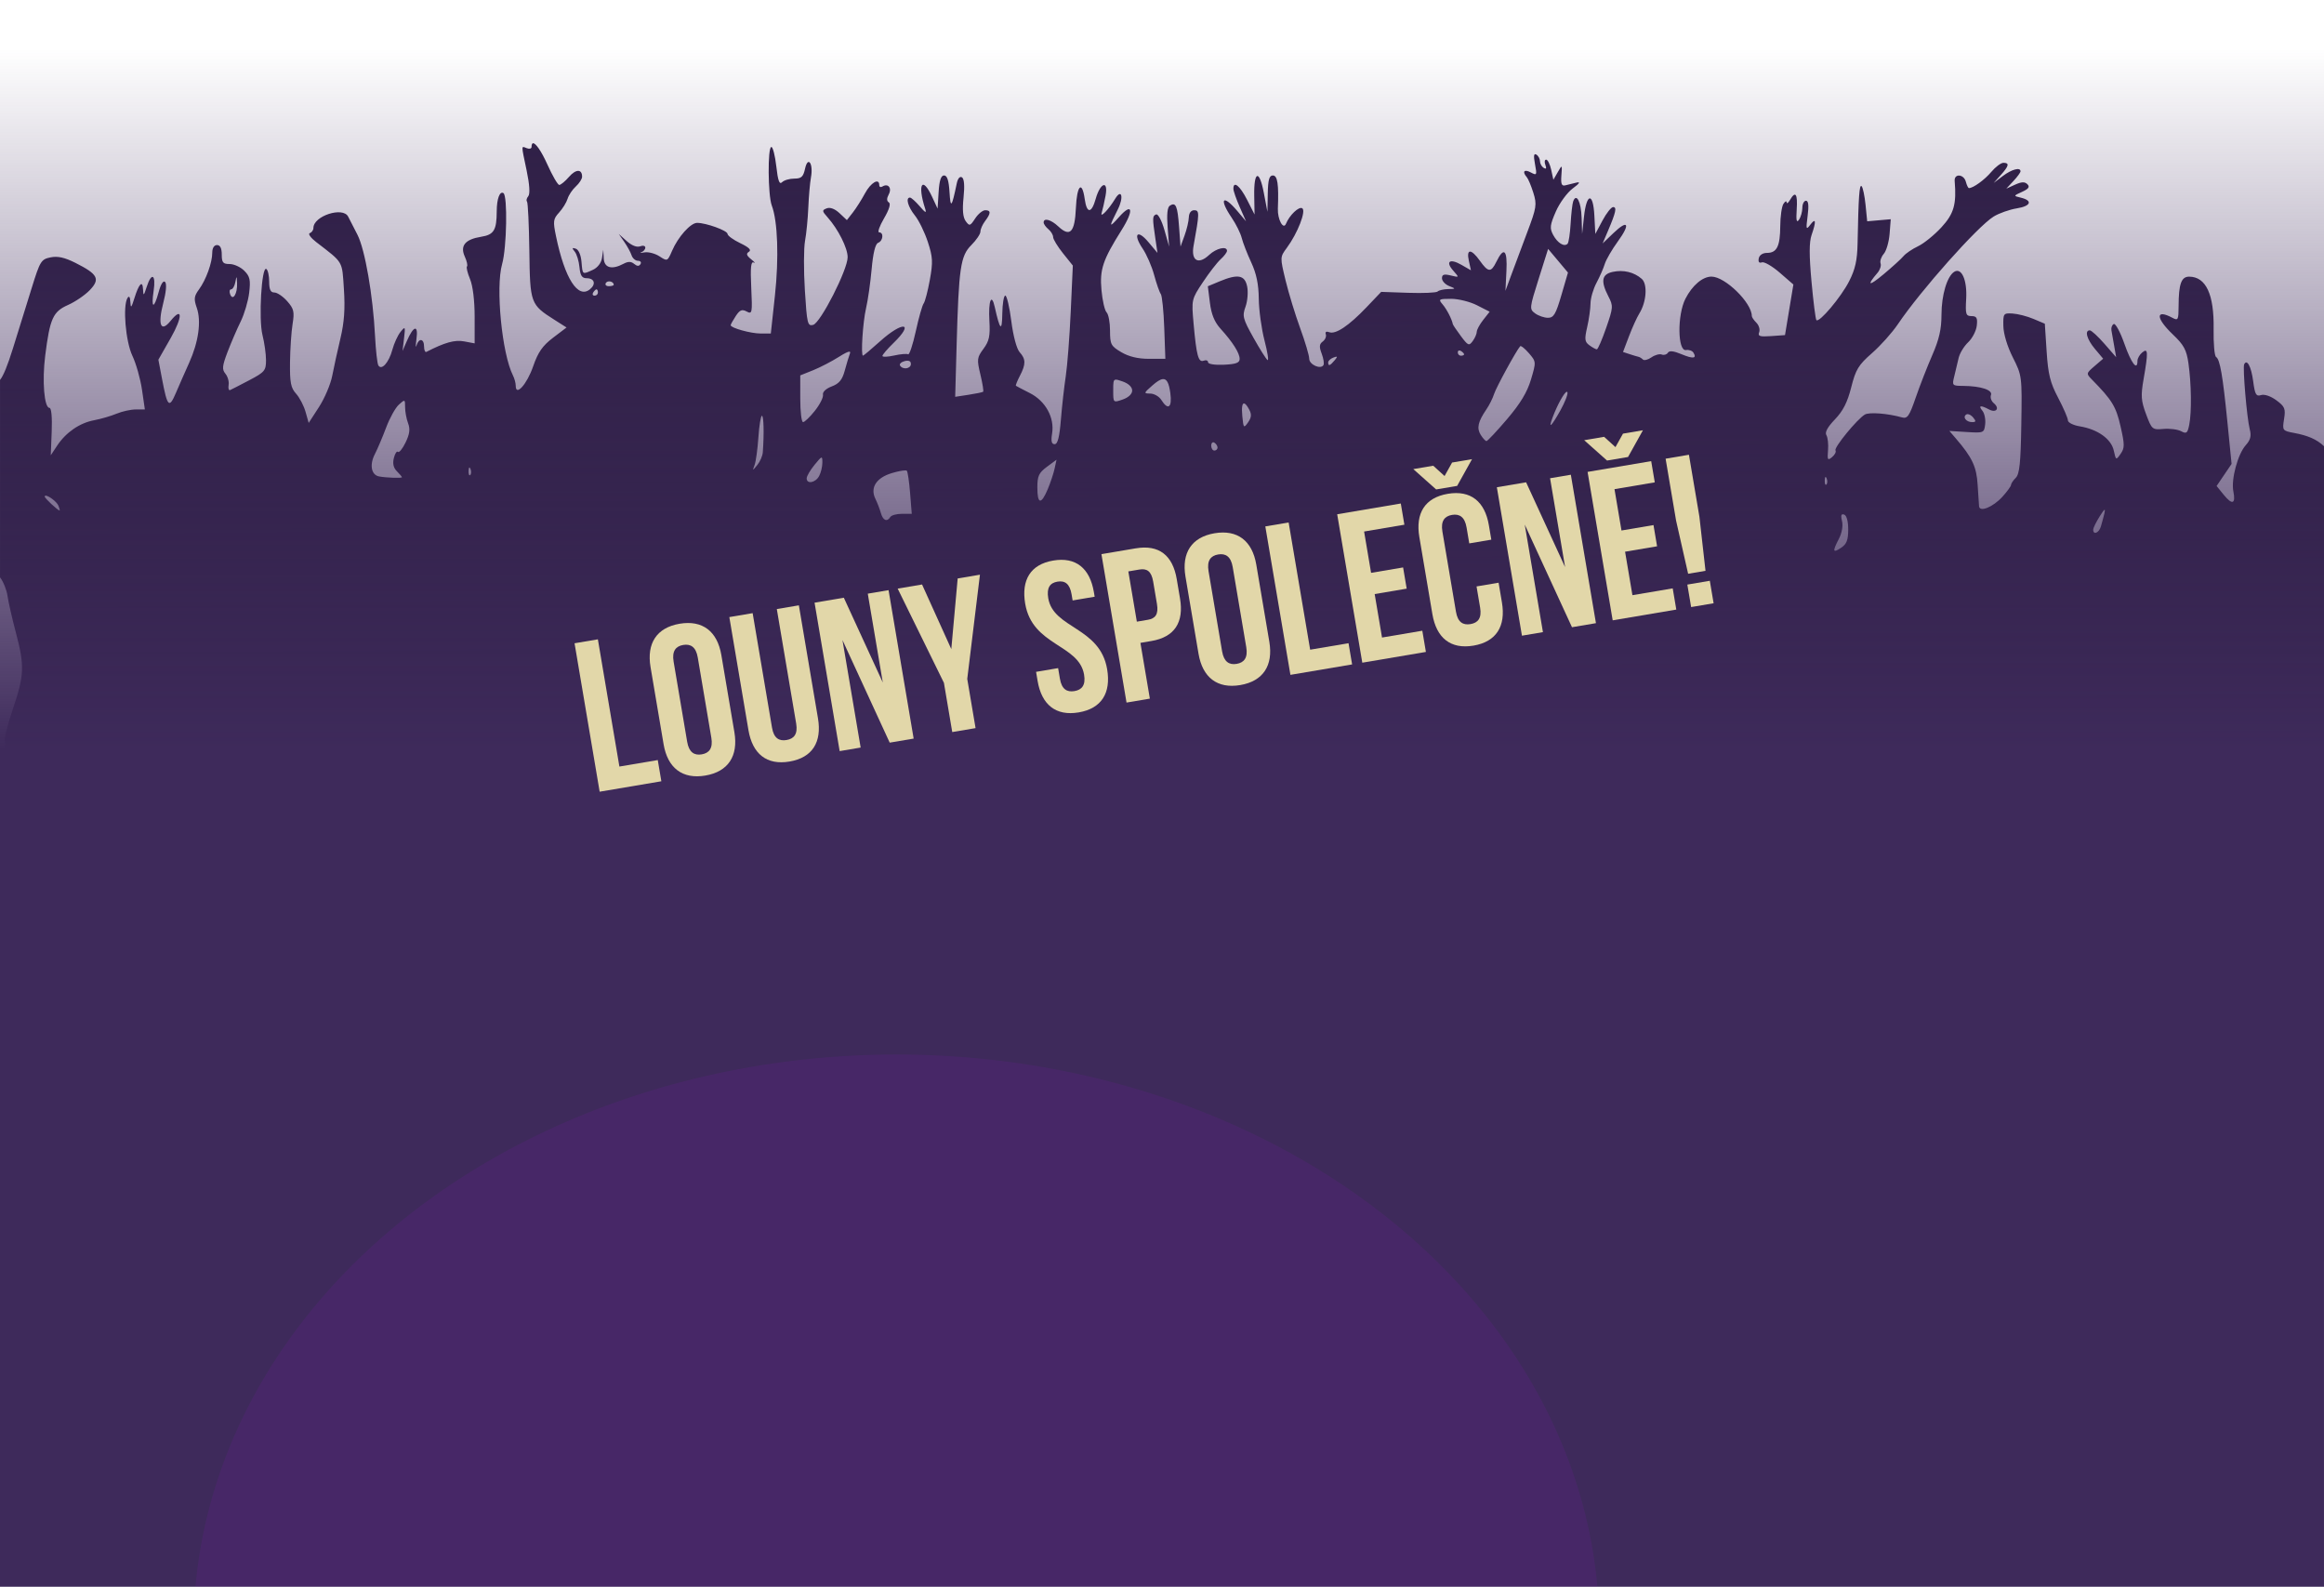
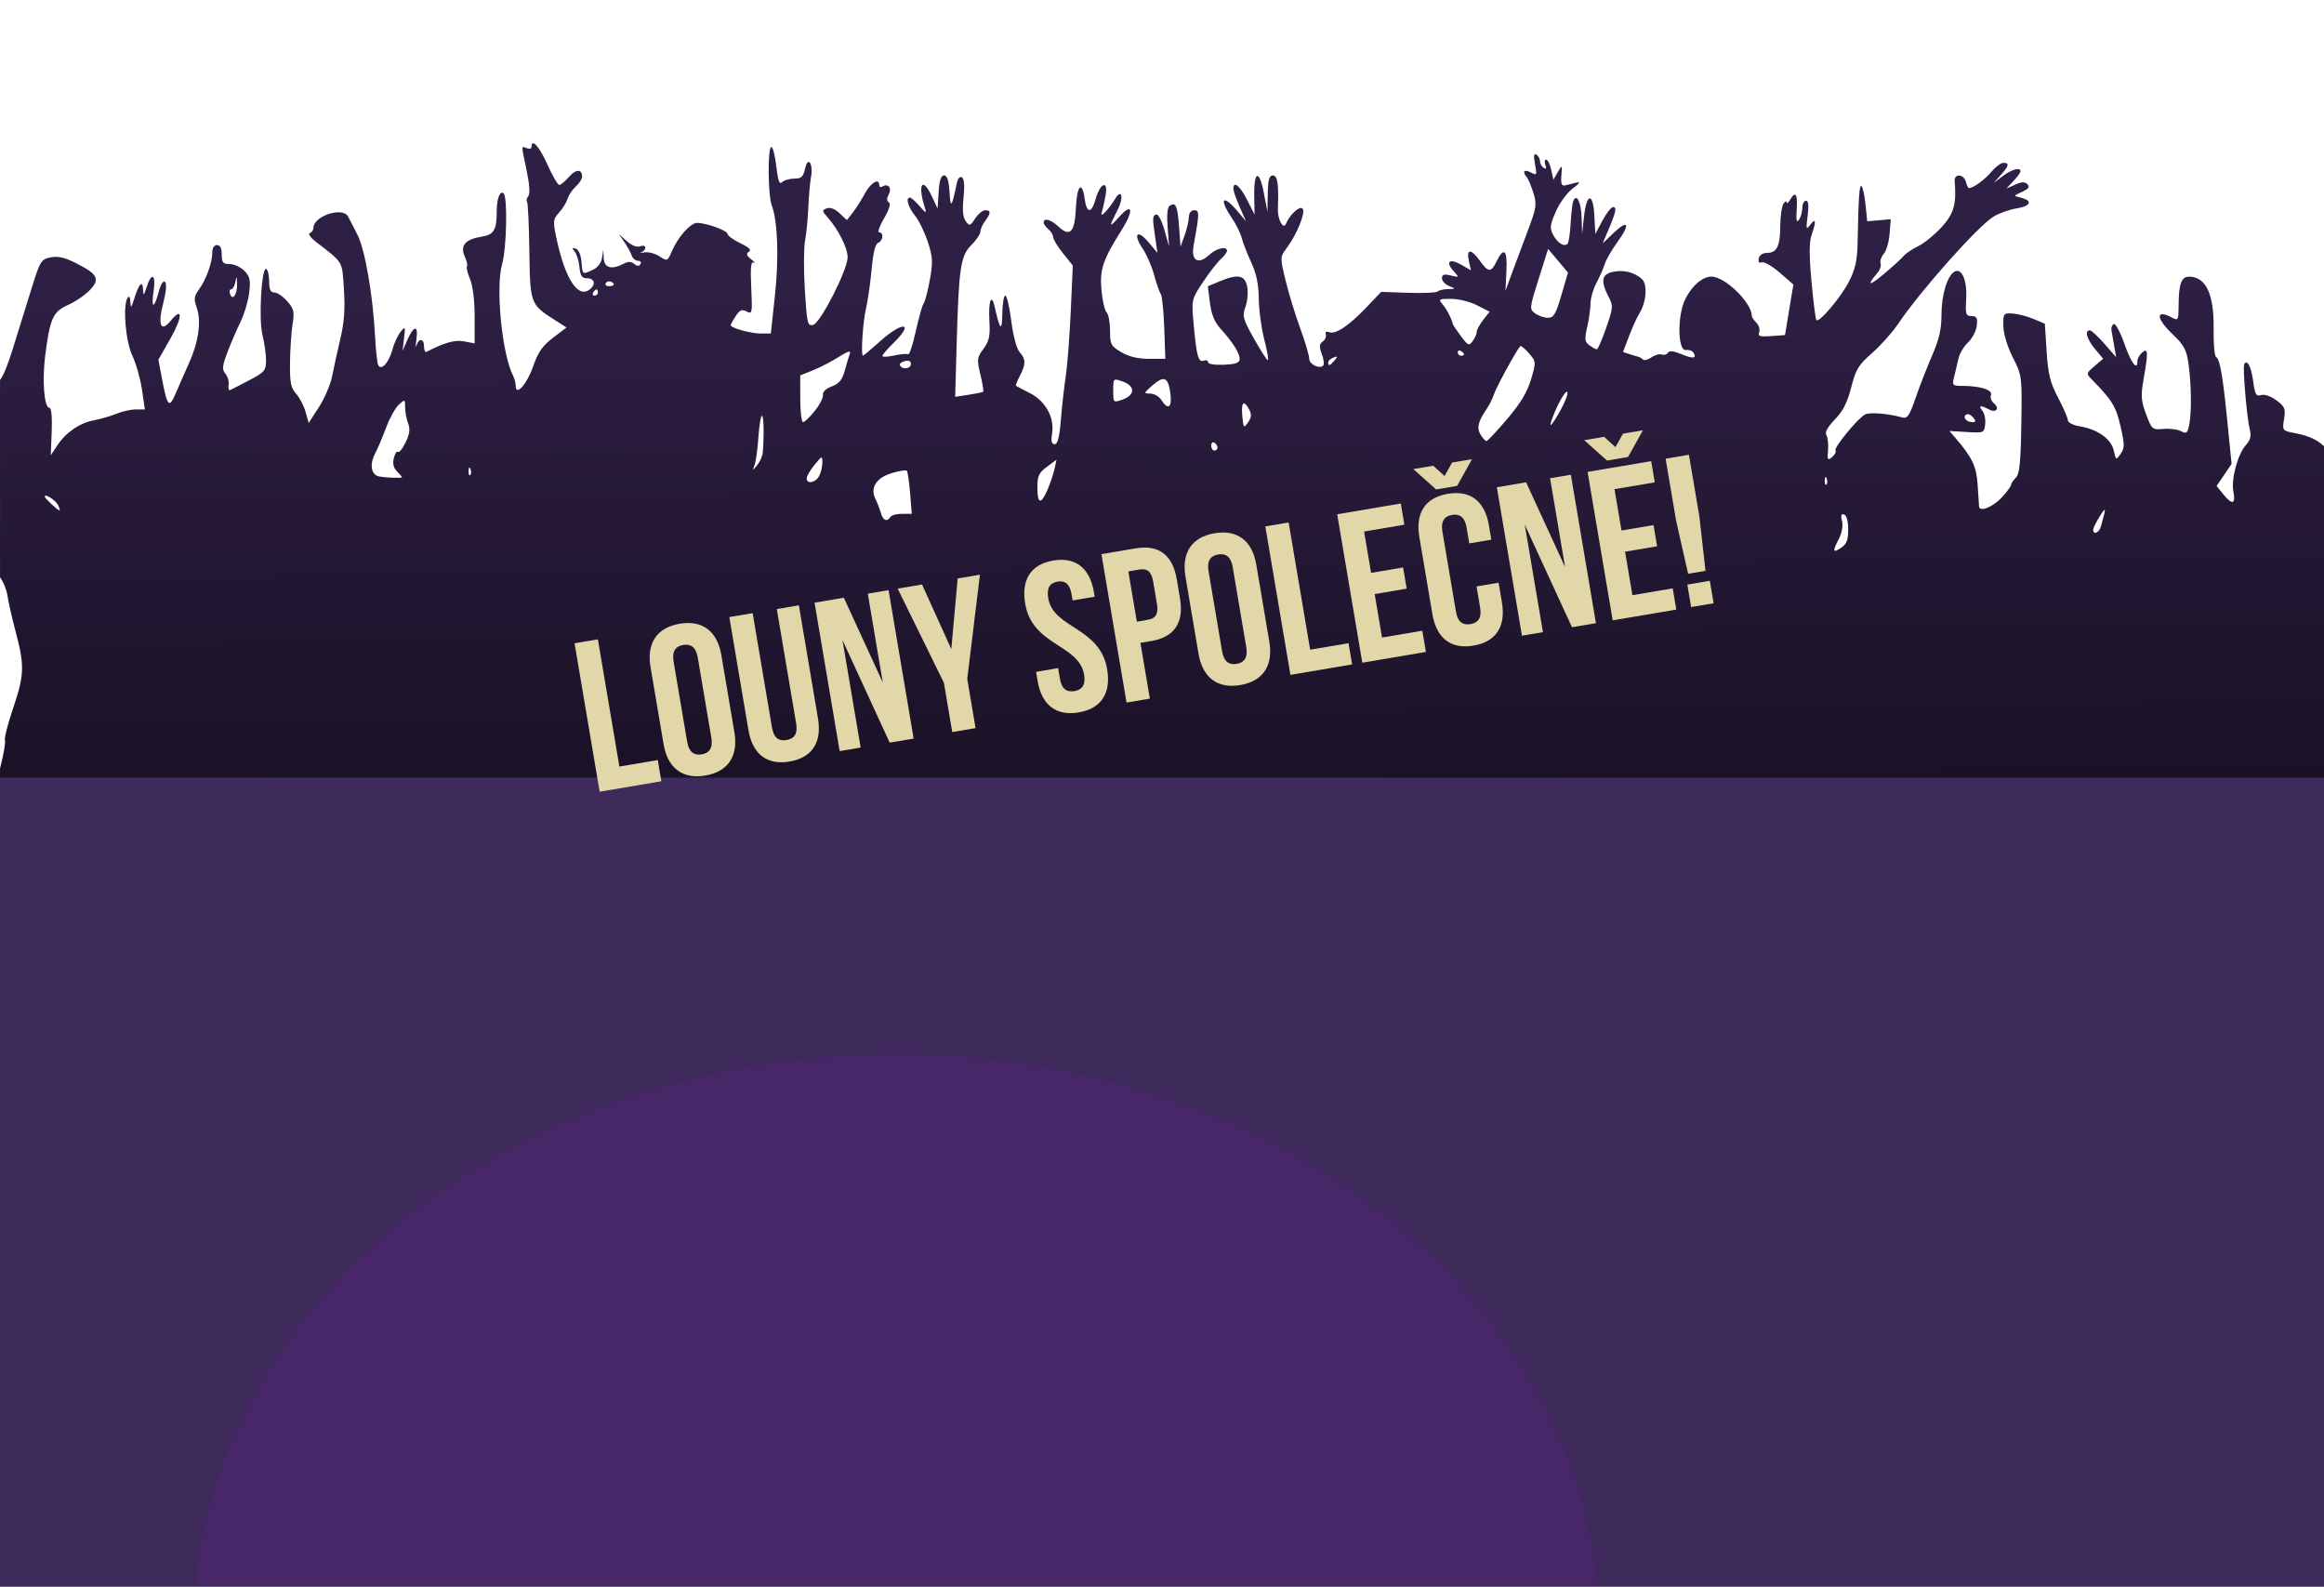
<svg xmlns="http://www.w3.org/2000/svg" xmlns:ns1="http://www.inkscape.org/namespaces/inkscape" xmlns:ns2="http://sodipodi.sourceforge.net/DTD/sodipodi-0.dtd" xmlns:xlink="http://www.w3.org/1999/xlink" width="425.265mm" height="290.327mm" viewBox="0 0 425.265 290.327" version="1.1" id="svg1542" ns1:version="1.1.2 (0a00cf5339, 2022-02-04)" ns2:docname="effect_special.svg">
  <ns2:namedview id="namedview1544" pagecolor="#ffffff" bordercolor="#666666" borderopacity="1.0" ns1:pageshadow="2" ns1:pageopacity="0.0" ns1:pagecheckerboard="0" ns1:document-units="mm" showgrid="false" fit-margin-top="0" fit-margin-left="0" fit-margin-right="0" fit-margin-bottom="0" ns1:zoom="0.77771465" ns1:cx="908.43088" ns1:cy="430.74925" ns1:window-width="2560" ns1:window-height="1371" ns1:window-x="0" ns1:window-y="0" ns1:window-maximized="1" ns1:current-layer="layer1" />
  <defs id="defs1539">
    <linearGradient ns1:collect="always" xlink:href="#linearGradient39793" id="linearGradient39502" x1="903.006" y1="-288.068" x2="905.082" y2="-81.694" gradientUnits="userSpaceOnUse" gradientTransform="translate(-840.014,25.58)" />
    <linearGradient ns1:collect="always" id="linearGradient39793">
      <stop style="stop-color:#2e1f44;stop-opacity:1" offset="0" id="stop39789" />
      <stop style="stop-color:#000000;stop-opacity:1" offset="1" id="stop39791" />
    </linearGradient>
    <linearGradient ns1:collect="always" xlink:href="#linearGradient104643" id="linearGradient104645" x1="654.563" y1="231.734" x2="654.563" y2="164.472" gradientUnits="userSpaceOnUse" gradientTransform="matrix(1.907,0,0,1.907,-370.938,-645.233)" />
    <linearGradient ns1:collect="always" id="linearGradient104643">
      <stop style="stop-color:#3e2a5b;stop-opacity:1;" offset="0" id="stop104639" />
      <stop style="stop-color:#3e2a5b;stop-opacity:0;" offset="1" id="stop104641" />
    </linearGradient>
    <filter ns1:collect="always" style="color-interpolation-filters:sRGB" id="filter60962" x="-0.547" y="-0.526" width="2.094" height="2.053">
      <feGaussianBlur ns1:collect="always" stdDeviation="48.464" id="feGaussianBlur60964" />
    </filter>
  </defs>
  <g ns1:label="Layer 1" ns1:groupmode="layer" id="layer1" transform="translate(158.029,314.88)">
    <path id="path36443" style="fill:url(#linearGradient39502);fill-opacity:1;stroke-width:0.578" d="m -60.519,-288.655 c -0.155,0.036 -0.244,0.25 -0.244,0.665 0,0.308 -0.39,0.41 -0.868,0.227 -1.049,-0.402 -1.046,-0.772 -0.026,4.102 0.536,2.561 0.643,4.261 0.295,4.681 -0.301,0.363 -0.406,0.8 -0.234,0.973 0.172,0.172 0.365,4.222 0.429,8.998 0.129,9.671 0.193,9.847 4.618,12.659 l 2.189,1.391 -2.478,1.883 c -1.92,1.459 -2.738,2.638 -3.635,5.234 -1.124,3.255 -3.182,5.562 -3.182,3.566 0,-0.497 -0.229,-1.356 -0.51,-1.909 -2.017,-3.971 -3.199,-16.125 -1.982,-20.383 0.847,-2.963 1.022,-12.494 0.239,-12.979 -0.678,-0.419 -1.217,1.045 -1.226,3.336 -0.015,3.465 -0.515,4.279 -2.859,4.654 -2.924,0.468 -3.888,1.642 -2.981,3.634 0.377,0.827 0.556,1.633 0.397,1.792 -0.158,0.158 0.092,1.198 0.557,2.31 0.514,1.23 0.845,3.93 0.845,6.894 v 4.873 l -1.931,-0.362 c -1.702,-0.319 -3.534,0.191 -6.891,1.918 -0.239,0.123 -0.434,-0.319 -0.434,-0.982 0,-1.464 -0.952,-1.597 -1.381,-0.193 -0.171,0.557 -0.173,0.011 -0.006,-1.214 0.359,-2.63 -0.531,-2.432 -1.756,0.391 l -0.797,1.836 0.275,-2.314 c 0.261,-2.191 0.226,-2.254 -0.645,-1.175 -0.506,0.626 -1.177,2.093 -1.491,3.259 -0.631,2.344 -1.964,3.841 -2.561,2.875 -0.201,-0.326 -0.475,-2.746 -0.608,-5.378 -0.376,-7.425 -1.842,-15.86 -3.225,-18.546 -0.69,-1.341 -1.453,-2.829 -1.696,-3.306 -0.955,-1.878 -6.356,-0.121 -6.356,2.067 0,0.401 -0.299,0.829 -0.665,0.951 -0.366,0.122 0.162,0.86 1.173,1.639 5.047,3.893 4.718,3.333 5.073,8.648 0.237,3.552 0.06,6.041 -0.636,8.966 -0.53,2.227 -1.206,5.311 -1.503,6.854 -0.297,1.543 -1.388,4.114 -2.425,5.714 l -1.884,2.909 -0.578,-2.041 c -0.318,-1.122 -1.099,-2.614 -1.735,-3.315 -0.957,-1.054 -1.148,-2.04 -1.106,-5.698 0.028,-2.433 0.239,-5.595 0.47,-7.027 0.366,-2.269 0.239,-2.807 -0.985,-4.194 -0.773,-0.875 -1.831,-1.591 -2.351,-1.591 -0.691,0 -0.945,-0.535 -0.945,-1.991 0,-1.095 -0.237,-2.137 -0.527,-2.316 -0.864,-0.534 -1.427,9.192 -0.699,12.084 0.356,1.413 0.647,3.491 0.647,4.617 0,1.882 -0.246,2.177 -3.037,3.645 -1.67,0.878 -3.253,1.693 -3.518,1.809 -0.265,0.117 -0.395,-0.297 -0.289,-0.92 0.105,-0.623 -0.156,-1.552 -0.582,-2.064 -0.653,-0.787 -0.592,-1.41 0.393,-3.994 0.642,-1.684 1.72,-4.184 2.396,-5.557 0.676,-1.373 1.377,-3.748 1.559,-5.279 0.276,-2.332 0.131,-2.982 -0.899,-4.012 -0.676,-0.676 -1.88,-1.229 -2.675,-1.229 -1.221,0 -1.446,-0.27 -1.446,-1.736 0,-1.157 -0.29,-1.735 -0.868,-1.735 -0.525,0 -0.868,0.537 -0.868,1.36 0,1.845 -1.126,4.978 -2.428,6.756 -0.912,1.245 -0.972,1.748 -0.406,3.371 0.855,2.452 0.325,6.249 -1.406,10.078 -0.751,1.661 -1.842,4.141 -2.425,5.511 -1.226,2.88 -1.551,2.551 -2.524,-2.561 l -0.674,-3.54 2.267,-3.98 c 2.209,-3.88 2.178,-5.852 -0.049,-3.102 -1.758,2.171 -2.365,0.719 -1.341,-3.211 0.542,-2.081 0.678,-3.604 0.35,-3.932 -0.328,-0.328 -0.784,0.39 -1.178,1.853 -0.855,3.174 -1.407,3.044 -0.918,-0.216 0.454,-3.026 -0.382,-3.501 -1.273,-0.723 -0.525,1.637 -0.61,1.7 -0.662,0.482 -0.075,-1.787 -0.743,-1.119 -1.589,1.59 -0.558,1.787 -0.674,1.893 -0.732,0.675 -0.044,-0.918 -0.233,-1.189 -0.517,-0.743 -0.909,1.431 -0.358,7.969 0.893,10.605 0.672,1.416 1.46,4.202 1.75,6.19 l 0.527,3.615 h -1.661 c -0.913,0 -2.498,0.35 -3.522,0.777 -1.024,0.427 -2.873,0.966 -4.109,1.198 -2.651,0.496 -5.153,2.219 -6.768,4.658 l -1.161,1.755 0.172,-4.339 c 0.104,-2.621 -0.057,-4.339 -0.407,-4.339 -0.962,0 -1.367,-4.939 -0.783,-9.545 0.866,-6.83 1.42,-8.061 4.176,-9.281 1.317,-0.583 3.111,-1.806 3.985,-2.719 1.947,-2.032 1.48,-2.92 -2.614,-4.977 -1.999,-1.005 -3.255,-1.283 -4.574,-1.013 -1.712,0.35 -1.914,0.678 -3.431,5.566 -0.887,2.856 -2.435,7.838 -3.441,11.071 -0.987,3.173 -1.761,5.059 -2.368,5.785 v 36.118 c 0.003,0.003 0.004,0.007 0.006,0.009 0.594,0.759 1.21,2.291 1.369,3.404 0.159,1.114 0.841,4.107 1.515,6.652 1.622,6.129 1.562,7.805 -0.502,13.911 -0.96,2.839 -1.63,5.462 -1.489,5.829 0.141,0.367 -0.236,2.588 -0.837,4.935 -0.02,0.08 -0.041,0.188 -0.061,0.27 v 1.623 5.783 8.516 c 0.309,0.065 0.634,0.126 0.97,0.177 2.111,0.317 2.577,0.589 2.338,1.368 -0.992,3.228 -2.717,11.197 -3.308,15.05 v 44.723 c 1.325,-2.372 2.397,-4.197 2.397,-4.007 0,0.229 -0.781,2.557 -1.735,5.172 -0.284,0.778 -0.452,1.331 -0.662,1.965 v 5.731 c 1.378,0.432 4.888,0.365 5.645,-0.134 0.354,-0.234 0.815,-2.377 1.024,-4.764 0.901,-10.302 1.606,-13.883 2.733,-13.883 0.718,0 0.658,12.571 -0.062,13.016 -0.631,0.39 -0.792,4.845 -0.227,6.316 0.27,0.703 1.212,0.915 4.069,0.915 2.302,0 4.214,0.325 5.02,0.853 1.252,0.82 3.244,1.137 6.059,0.964 0.73,-0.045 1.919,-0.668 2.642,-1.383 0.961,-0.952 2.158,-1.357 4.457,-1.508 3.786,-0.248 4.199,-0.458 3.813,-1.937 -0.269,-1.027 -0.2,-1.058 0.672,-0.3 0.535,0.465 1.298,0.728 1.696,0.584 0.45,-0.163 0.723,0.26 0.723,1.117 0,1.805 1.021,2.767 2.937,2.767 0.852,0 2.525,0.407 3.717,0.905 2.861,1.195 12.023,0.608 13.498,-0.866 0.529,-0.528 1.678,-1.268 2.553,-1.644 2.111,-0.908 2.07,-2.72 -0.134,-5.973 -2.359,-3.481 -2.336,-4.339 0.477,-18.164 0.648,-3.182 1.258,-7.151 1.357,-8.822 0.099,-1.67 0.322,-3.037 0.497,-3.037 0.495,-1.7e-4 1.771,3.825 3.278,9.834 2.174,8.666 2.426,9.964 2.453,12.637 0.016,1.59 0.47,3.138 1.234,4.211 1.185,1.664 1.189,1.753 0.188,4.536 -1.183,3.291 -0.596,4.653 2,4.638 2.161,-0.013 3.027,-0.729 3.463,-2.864 0.305,-1.491 0.808,-2.012 2.505,-2.596 l 2.123,-0.73 -0.868,1.324 c -0.793,1.21 -0.765,1.427 0.33,2.521 0.658,0.658 1.197,1.829 1.197,2.602 0,2.148 1.58,3.403 3.71,2.947 0.982,-0.21 3.477,-0.444 5.545,-0.52 4.219,-0.155 6.363,-1.04 6.363,-2.628 0,-0.588 0.519,-1.205 1.154,-1.371 0.635,-0.166 1.323,-0.782 1.53,-1.369 0.207,-0.587 0.861,-1.461 1.455,-1.942 0.97,-0.786 1.016,-1.213 0.458,-4.234 -0.466,-2.521 -0.45,-3.566 0.063,-4.184 0.377,-0.453 0.549,-1.336 0.386,-1.962 -0.164,-0.626 0.063,-1.438 0.503,-1.804 1.241,-1.03 1.686,0.876 0.818,3.506 -0.989,2.996 -0.366,5.178 1.702,5.959 l 1.653,0.624 -1.39,1.093 c -1.815,1.428 -1.889,4.173 -0.137,5.11 1.732,0.927 8.345,0.342 9.668,-0.855 0.566,-0.513 1.673,-0.932 2.459,-0.932 2.027,0 2.815,-1.036 2.837,-3.731 0.01,-1.289 0.381,-2.821 0.823,-3.405 0.495,-0.653 0.686,-1.793 0.496,-2.963 -0.172,-1.063 -0.036,-2.069 0.309,-2.283 1.025,-0.633 2.581,2.452 2.692,5.336 0.057,1.489 0.302,3.159 0.544,3.711 0.303,0.69 -0.038,1.573 -1.094,2.828 -2.8,3.327 -0.945,5.688 4.48,5.705 3.54,0.011 5.614,-1.792 5.614,-4.882 0,-1.674 0.215,-2.051 1.171,-2.051 0.837,0 1.27,0.492 1.516,1.722 0.189,0.947 0.639,1.96 0.998,2.249 0.579,0.467 7.665,1.428 16.379,2.221 2.584,0.235 3.105,0.105 3.755,-0.935 0.752,-1.204 2.212,-1.666 2.212,-0.7 0,1.226 6.117,2.667 9.011,2.124 1.723,-0.323 1.98,-0.593 1.98,-2.08 0,-1.562 0.171,-1.709 1.99,-1.709 1.095,0 2.166,-0.284 2.381,-0.632 0.342,-0.553 0.959,-8.267 0.957,-11.961 0,-0.722 -0.459,-2.279 -1.02,-3.459 -0.964,-2.032 -0.968,-2.545 -0.062,-9.678 0.626,-4.929 0.832,-9.231 0.597,-12.449 -0.298,-4.08 -0.151,-5.591 0.869,-8.882 0.711,-2.296 1.229,-5.524 1.229,-7.665 0,-3.679 0.009,-3.699 1.644,-3.699 h 1.644 l 0.407,10.846 c 0.521,13.862 0.538,28.317 0.037,31.657 -0.305,2.031 -0.201,2.677 0.472,2.935 0.703,0.27 0.755,0.751 0.284,2.606 -0.466,1.834 -0.393,2.556 0.373,3.725 0.523,0.798 1.2,1.45 1.504,1.45 0.324,0 0.406,1.079 0.199,2.592 -0.302,2.202 -0.191,2.65 0.734,2.979 0.599,0.213 1.643,0.884 2.32,1.492 1.524,1.369 7.006,2.046 8.797,1.087 0.867,-0.464 1.252,-1.217 1.252,-2.447 0,-1.629 0.127,-1.746 1.516,-1.397 0.833,0.209 2.552,1.214 3.819,2.232 2.149,1.727 2.607,1.852 6.807,1.852 4.141,0 4.63,-0.128 6.093,-1.591 0.875,-0.875 2.177,-1.591 2.894,-1.591 2.496,0 3.744,-1.719 4.124,-5.681 0.242,-2.524 0.114,-4.099 -0.414,-5.085 -0.647,-1.21 -0.627,-1.669 0.129,-2.996 0.763,-1.339 0.853,-3.767 0.616,-16.702 -0.292,-15.97 0.161,-24.564 1.124,-21.309 0.397,1.344 0.589,24.784 0.338,41.361 -0.036,2.411 0.027,3.369 0.486,7.4 0.428,3.751 1.807,4.907 5.534,4.639 2.048,-0.148 2.634,-0.458 3.234,-1.715 0.534,-1.119 1.045,-1.454 1.885,-1.235 0.634,0.166 1.152,0.76 1.152,1.321 0,1.412 2.912,2.492 6.859,2.546 2.581,0.035 3.695,-0.251 5.228,-1.343 l 1.949,-1.388 -0.458,-4.101 c -0.619,-5.543 -0.37,-11.784 0.554,-13.916 0.701,-1.615 1.442,-5.28 2.403,-11.876 0.209,-1.432 0.886,-3.967 1.506,-5.633 0.62,-1.666 0.971,-3.281 0.781,-3.588 -0.19,-0.308 -0.161,-1.288 0.064,-2.177 0.393,-1.553 0.437,-1.512 1.086,1.018 0.372,1.45 0.712,5.094 0.755,8.099 0.104,7.237 0.697,12.898 1.398,13.348 1.006,0.645 2.629,11.339 2.315,15.252 l -0.295,3.666 2.949,1.494 c 1.622,0.822 3.484,1.494 4.139,1.494 0.738,0 1.4,0.55 1.74,1.446 h -0.003 c 0.516,1.356 0.807,1.446 4.679,1.446 2.948,0 4.731,-0.316 6.233,-1.106 1.157,-0.609 3.665,-1.585 5.574,-2.169 3.296,-1.009 3.471,-1.156 3.471,-2.912 0,-1.017 0.326,-2.175 0.723,-2.574 0.398,-0.399 0.723,-1.194 0.723,-1.767 0,-0.573 0.2,-1.041 0.444,-1.041 0.542,0 4.762,2.831 4.762,3.194 0,0.143 -0.811,1.578 -1.802,3.189 -0.992,1.611 -1.654,3.078 -1.473,3.26 0.506,0.506 5.121,-0.345 6.746,-1.245 1.338,-0.74 1.581,-0.671 3.243,0.929 2.286,2.201 7.483,3.003 9.083,1.402 1.416,-1.416 1.248,-1.94 -1.403,-4.364 -2.556,-2.337 -2.704,-2.831 -3.022,-10.127 -0.131,-3.006 0.161,-5.093 1.135,-8.098 1.689,-5.215 6.202,-17.917 7.296,-20.536 l 0.846,-2.025 0.399,2.314 c 0.22,1.273 0.127,4.136 -0.207,6.363 -0.333,2.227 -0.987,7.043 -1.452,10.702 -1.218,9.584 -1.889,13.756 -2.326,14.462 -0.211,0.341 -0.205,1.677 0.013,2.969 0.35,2.073 0.556,2.318 1.754,2.089 0.826,-0.158 1.479,0.058 1.668,0.552 0.616,1.605 5.607,3.251 9.982,3.291 3.613,0.033 4.354,-0.143 5.623,-1.335 1.199,-1.127 1.617,-1.244 2.329,-0.653 1.958,1.625 7.15,0.904 11.892,-1.651 2.292,-1.235 3.13,-4.149 3.559,-12.384 0.332,-6.37 0.625,-8.266 1.412,-9.135 2.388,-2.639 3.052,-0.767 3.354,9.469 0.144,4.884 0.339,5.832 1.435,6.999 1.032,1.099 1.164,1.624 0.709,2.822 -0.47,1.237 -0.3,1.762 1.07,3.297 3.159,3.538 9.08,3.739 12.197,0.413 2.028,-2.164 2.164,-3.471 0.483,-4.648 -1.326,-0.929 -1.14,-2.673 0.285,-2.673 1.235,0 1.527,-1.32 1.527,-6.917 0,-6.602 0.444,-8.955 1.52,-8.062 0.583,0.484 0.793,2.317 0.793,6.903 0,6.719 0.253,8.075 1.508,8.075 0.921,0 1.101,2.063 0.227,2.603 -1.155,0.714 -0.535,3.003 1.379,5.093 1.808,1.973 2.205,2.137 5.173,2.137 2.634,0 3.373,-0.224 4.087,-1.243 0.774,-1.102 0.775,-1.432 0.012,-2.908 -0.701,-1.356 -0.736,-2.064 -0.187,-3.818 0.371,-1.185 0.866,-5.278 1.101,-9.096 0.563,-9.154 1.601,-18.201 2.623,-22.849 0.455,-2.068 0.898,-4.356 0.985,-5.085 0.248,-2.068 1.264,-1.594 1.816,0.848 0.275,1.217 1.121,3.726 1.88,5.576 0.759,1.85 1.38,4.334 1.38,5.52 0,1.185 0.412,5.268 0.916,9.073 0.504,3.805 0.823,8.632 0.71,10.729 -0.193,3.562 -0.376,4.004 -2.796,6.771 -1.424,1.628 -2.92,2.972 -3.324,2.986 -1.052,0.037 -5.339,2.829 -5.339,3.477 0,0.773 3.872,1.749 6.942,1.75 1.926,5.29e-4 3.281,-0.45 5.206,-1.73 3.172,-2.108 3.918,-2.155 4.628,-0.289 0.684,1.8 1.732,1.887 1.744,0.145 0.008,-1.275 0.023,-1.273 0.743,0.144 l 0.734,1.446 17.045,-0.067 c 0.478,-0.002 0.688,-0.011 1.144,-0.013 v -82.684 -5.783 -60.614 c -1.34,-1.289 -3.024,-1.971 -5.439,-2.424 -2.173,-0.408 -2.205,-0.451 -1.87,-2.551 0.303,-1.894 0.144,-2.283 -1.405,-3.428 -1.034,-0.764 -2.179,-1.154 -2.807,-0.954 -0.901,0.286 -1.117,-0.096 -1.442,-2.547 -0.355,-2.675 -1.129,-4.127 -1.645,-3.085 -0.298,0.602 0.499,9.88 1.022,11.897 0.315,1.214 0.134,1.939 -0.723,2.892 -1.474,1.64 -2.718,6.268 -2.276,8.474 0.462,2.308 -0.209,2.534 -1.777,0.597 l -1.291,-1.595 1.37,-2.02 1.37,-2.019 -0.742,-7.447 c -0.874,-8.765 -1.379,-11.678 -2.099,-12.124 -0.29,-0.179 -0.49,-2.474 -0.446,-5.099 0.108,-6.346 -1.394,-9.571 -4.467,-9.593 -1.444,-0.01 -1.928,1.328 -1.94,5.362 -0.007,2.556 -0.093,2.722 -1.127,2.169 -3.134,-1.678 -3.091,0.033 0.077,3.047 2.011,1.913 2.501,2.818 2.85,5.262 0.539,3.774 0.607,8.953 0.148,11.249 -0.312,1.561 -0.503,1.714 -1.485,1.189 -0.62,-0.331 -2.074,-0.519 -3.232,-0.417 -2.045,0.18 -2.136,0.103 -3.18,-2.69 -0.922,-2.466 -0.988,-3.379 -0.459,-6.41 0.871,-5.001 0.83,-5.785 -0.252,-4.887 -0.477,0.396 -0.868,1.079 -0.868,1.517 0,1.949 -1.133,0.476 -2.39,-3.108 -0.754,-2.148 -1.63,-3.775 -1.948,-3.616 -0.318,0.159 -0.509,0.68 -0.424,1.157 0.085,0.477 0.314,1.779 0.509,2.892 l 0.354,2.025 -2.145,-2.458 c -1.18,-1.352 -2.385,-2.459 -2.678,-2.459 -0.997,0 -0.538,1.641 0.956,3.417 l 1.49,1.77 -1.575,1.354 c -1.547,1.331 -1.555,1.374 -0.477,2.47 3.688,3.75 4.404,4.921 5.231,8.547 0.768,3.367 0.77,3.957 0.015,5.035 -0.841,1.2 -0.861,1.19 -1.256,-0.605 -0.466,-2.123 -2.948,-3.889 -6.22,-4.426 -1.193,-0.196 -2.169,-0.687 -2.169,-1.091 0,-0.404 -0.802,-2.258 -1.782,-4.12 -1.46,-2.775 -1.841,-4.302 -2.112,-8.475 l -0.331,-5.091 -2.082,-0.88 c -1.145,-0.484 -2.863,-0.926 -3.817,-0.983 -1.673,-0.1 -1.734,-0.016 -1.69,2.295 0.027,1.426 0.731,3.755 1.736,5.741 1.673,3.31 1.688,3.429 1.55,12.244 -0.11,7.026 -0.323,9.085 -1.012,9.774 -0.48,0.48 -0.873,1.067 -0.873,1.305 3e-5,0.238 -0.716,1.221 -1.591,2.183 -1.696,1.865 -4.15,2.862 -4.258,1.731 -0.035,-0.368 -0.154,-2.16 -0.263,-3.982 -0.196,-3.268 -1.005,-4.977 -4.001,-8.453 l -1.167,-1.354 3.182,0.197 c 3.112,0.193 3.185,0.162 3.368,-1.428 0.103,-0.894 -0.124,-2.001 -0.504,-2.459 -0.807,-0.973 -0.342,-1.072 1.189,-0.253 1.337,0.716 2.042,-0.181 0.893,-1.135 -0.456,-0.377 -0.688,-1.047 -0.519,-1.488 0.355,-0.924 -1.842,-1.651 -5.066,-1.675 -2.031,-0.015 -2.075,-0.062 -1.647,-1.764 0.242,-0.962 0.598,-2.457 0.792,-3.322 0.194,-0.865 0.979,-2.167 1.745,-2.892 0.766,-0.725 1.479,-2.1 1.584,-3.054 0.156,-1.412 -0.024,-1.736 -0.966,-1.741 -1.038,-0.005 -1.138,-0.332 -0.975,-3.182 0.195,-3.407 -0.842,-5.754 -2.178,-4.929 -1.314,0.812 -2.342,4.261 -2.342,7.856 0,2.635 -0.429,4.521 -1.683,7.394 -0.925,2.121 -2.292,5.626 -3.037,7.789 -1.165,3.382 -1.516,3.886 -2.511,3.608 -2.62,-0.734 -5.985,-0.993 -6.791,-0.522 -1.403,0.82 -5.685,6.046 -5.37,6.555 0.159,0.258 -0.122,0.811 -0.625,1.229 -0.809,0.671 -0.896,0.527 -0.743,-1.244 0.095,-1.102 -0.041,-2.35 -0.301,-2.771 -0.315,-0.51 0.209,-1.476 1.563,-2.884 1.484,-1.542 2.293,-3.135 2.982,-5.87 0.822,-3.263 1.318,-4.08 3.796,-6.248 1.568,-1.372 3.705,-3.761 4.749,-5.309 4.143,-6.144 14.57,-17.866 17.504,-19.679 0.991,-0.612 2.906,-1.29 4.256,-1.506 2.599,-0.416 2.956,-1.434 0.689,-1.969 -1.335,-0.315 -1.334,-0.323 0.275,-1.056 1.2,-0.547 1.452,-0.907 0.97,-1.389 -0.482,-0.482 -1.067,-0.462 -2.257,0.079 l -1.606,0.729 1.301,-1.39 c 0.716,-0.764 1.302,-1.568 1.302,-1.786 0,-0.798 -1.622,-0.364 -3.248,0.869 l -1.669,1.266 1.301,-1.447 c 1.506,-1.675 1.629,-2.241 0.486,-2.241 -0.449,0 -1.446,0.748 -2.215,1.662 -1.221,1.451 -3.312,2.966 -4.094,2.966 -0.143,0 -0.396,-0.521 -0.562,-1.157 -0.373,-1.428 -2.166,-1.554 -2.048,-0.145 0.358,4.272 -0.137,5.997 -2.436,8.49 -1.285,1.394 -3.201,2.946 -4.259,3.447 -1.057,0.502 -2.257,1.315 -2.666,1.808 -0.409,0.493 -2.06,1.994 -3.668,3.337 -2.691,2.246 -3.155,2.13 -1.095,-0.273 0.461,-0.538 0.716,-1.32 0.566,-1.736 -0.15,-0.416 0.112,-1.199 0.583,-1.74 0.471,-0.541 0.952,-2.188 1.067,-3.659 l 0.211,-2.675 -2.155,0.188 -2.155,0.189 -0.302,-3.002 c -0.166,-1.651 -0.491,-3.191 -0.723,-3.423 -0.407,-0.407 -0.571,1.927 -0.736,10.473 -0.06,3.093 -0.427,4.733 -1.555,6.942 -1.476,2.892 -5.459,7.615 -5.981,7.094 -0.152,-0.152 -0.554,-3.313 -0.893,-7.023 -0.443,-4.845 -0.439,-7.257 0.014,-8.557 0.873,-2.505 0.788,-3.222 -0.224,-1.892 -0.78,1.025 -0.823,0.884 -0.5,-1.625 0.242,-1.873 0.145,-2.748 -0.303,-2.748 -0.361,-3e-5 -0.666,0.585 -0.666,1.301 -0.005,0.716 -0.28,1.692 -0.61,2.169 -0.445,0.642 -0.554,0.153 -0.421,-1.88 0.188,-2.867 -0.227,-3.454 -1.228,-1.735 -0.324,0.557 -0.603,0.752 -0.617,0.434 -0.015,-0.318 -0.279,-0.188 -0.587,0.289 -0.308,0.477 -0.568,2.3 -0.578,4.049 -0.021,3.709 -0.618,4.917 -2.43,4.917 -0.784,0 -1.388,0.405 -1.506,1.01 -0.126,0.646 0.079,0.906 0.568,0.721 0.421,-0.159 1.891,0.688 3.267,1.882 l 2.502,2.171 -0.766,4.628 -0.766,4.628 -2.535,0.182 c -2.084,0.149 -2.474,0.024 -2.194,-0.706 0.187,-0.488 -0.038,-1.267 -0.502,-1.731 -0.464,-0.464 -0.843,-1.018 -0.843,-1.231 0,-2.437 -4.887,-7.215 -7.379,-7.215 -1.631,0 -3.524,1.608 -4.773,4.057 -1.51,2.96 -1.435,9.632 0.105,9.377 0.533,-0.088 1.145,0.125 1.36,0.472 0.673,1.089 -0.051,1.18 -2.209,0.279 -1.417,-0.592 -2.203,-0.674 -2.461,-0.257 -0.208,0.337 -0.713,0.484 -1.122,0.328 -0.409,-0.157 -1.259,0.077 -1.89,0.519 -0.631,0.442 -1.333,0.618 -1.561,0.39 -0.227,-0.227 -0.587,-0.449 -0.799,-0.491 -0.212,-0.043 -0.938,-0.259 -1.613,-0.482 l -1.227,-0.404 1.096,-2.884 c 0.603,-1.586 1.45,-3.452 1.882,-4.146 1.324,-2.127 1.552,-5.38 0.446,-6.35 -1.411,-1.237 -3.358,-1.703 -5.32,-1.272 -2.007,0.441 -2.223,1.69 -0.775,4.49 0.901,1.742 0.88,2.027 -0.413,5.756 -0.748,2.158 -1.515,3.924 -1.705,3.924 -0.189,0 -0.799,-0.333 -1.354,-0.739 -0.87,-0.636 -0.927,-1.098 -0.414,-3.326 0.328,-1.423 0.602,-3.372 0.61,-4.332 0.008,-0.959 0.499,-2.652 1.09,-3.76 0.592,-1.109 1.275,-2.666 1.519,-3.462 0.244,-0.795 1.316,-2.645 2.382,-4.11 2.361,-3.243 1.9,-4.128 -0.801,-1.54 l -1.973,1.89 0.985,-2.314 c 1.443,-3.387 1.649,-4.339 0.939,-4.339 -0.349,0 -1.225,1.107 -1.948,2.459 l -1.313,2.458 -0.175,-3.364 c -0.223,-4.301 -1.426,-4.157 -1.901,0.227 l -0.34,3.137 -0.094,-3.003 c -0.091,-2.885 -0.955,-4.548 -1.54,-2.963 -0.154,0.418 -0.366,2.253 -0.47,4.078 -0.104,1.825 -0.355,3.484 -0.558,3.687 -0.618,0.618 -1.842,-0.136 -2.64,-1.626 -0.654,-1.223 -0.588,-1.798 0.491,-4.269 0.686,-1.571 2.072,-3.468 3.079,-4.216 1.27,-0.942 1.477,-1.273 0.675,-1.077 -0.636,0.155 -1.547,0.379 -2.025,0.498 -0.667,0.165 -0.832,-0.253 -0.712,-1.81 0.153,-2 0.146,-2.007 -0.654,-0.619 l -0.81,1.405 -0.404,-1.839 c -0.222,-1.012 -0.635,-1.839 -0.918,-1.839 -0.283,0 -0.348,0.433 -0.145,0.963 0.248,0.647 0.148,0.825 -0.307,0.544 -0.372,-0.23 -0.677,-0.778 -0.677,-1.217 0,-0.44 -0.296,-0.983 -0.658,-1.207 -0.473,-0.292 -0.545,0.199 -0.256,1.739 0.382,2.035 0.34,2.113 -0.788,1.509 -1.198,-0.641 -1.601,-0.143 -0.712,0.879 0.263,0.302 0.804,1.592 1.202,2.866 0.669,2.138 0.582,2.696 -1.128,7.231 -1.019,2.703 -2.332,6.215 -2.918,7.806 l -1.065,2.893 0.183,-3.635 c 0.196,-3.894 -0.47,-4.498 -1.847,-1.673 -0.965,1.98 -1.485,1.948 -3.005,-0.188 -1.599,-2.245 -2.518,-2.245 -2.025,0 l 0.381,1.735 -1.744,-1.001 c -2.137,-1.226 -2.978,-0.608 -1.477,1.085 1.105,1.247 1.105,1.247 -0.486,0.86 -1.218,-0.296 -1.591,-0.177 -1.591,0.511 0,0.494 0.585,1.133 1.301,1.421 1.28,0.515 1.277,0.524 -0.193,0.56 -0.822,0.02 -1.679,0.221 -1.904,0.446 -0.225,0.225 -2.641,0.332 -5.369,0.238 l -4.96,-0.172 -2.681,2.812 c -3.24,3.399 -5.655,5.014 -6.825,4.566 -0.537,-0.206 -0.776,-0.057 -0.626,0.39 0.134,0.398 -0.12,0.991 -0.564,1.319 -0.63,0.464 -0.672,0.953 -0.191,2.218 0.339,0.892 0.485,1.836 0.323,2.098 -0.523,0.846 -2.607,-0.096 -2.607,-1.179 0,-0.578 -0.743,-3.085 -1.652,-5.573 -0.909,-2.487 -2.114,-6.431 -2.677,-8.764 -1.021,-4.227 -1.021,-4.247 0.231,-5.94 1.983,-2.683 3.578,-6.78 2.82,-7.248 -0.609,-0.376 -2.336,1.269 -2.97,2.83 -0.487,1.197 -1.564,-0.799 -1.487,-2.755 0.177,-4.5 -0.061,-6.074 -0.917,-6.074 -0.663,0 -0.882,0.783 -0.931,3.326 l -0.063,3.326 -0.66,-3.471 c -0.826,-4.343 -1.837,-4.034 -1.755,0.535 l 0.061,3.428 -1.375,-2.705 c -1.308,-2.574 -2.524,-3.539 -2.497,-1.981 0.007,0.398 0.53,1.894 1.161,3.326 l 1.148,2.603 -1.595,-1.886 c -2.672,-3.159 -3.405,-2.269 -1.023,1.241 0.791,1.166 1.616,2.83 1.832,3.696 0.216,0.867 0.998,2.877 1.737,4.468 0.949,2.042 1.356,3.997 1.383,6.652 0.021,2.068 0.493,5.501 1.048,7.628 0.555,2.127 0.807,3.743 0.559,3.59 -0.247,-0.153 -1.408,-1.991 -2.579,-4.085 -1.942,-3.472 -2.07,-3.97 -1.456,-5.667 0.37,-1.023 0.508,-2.683 0.307,-3.688 -0.425,-2.125 -1.695,-2.361 -5.085,-0.945 l -2.114,0.883 0.378,3.022 c 0.266,2.126 0.846,3.536 1.955,4.757 2.229,2.453 3.488,4.445 3.488,5.521 0,0.707 -0.683,0.956 -2.892,1.057 -1.663,0.076 -2.892,-0.118 -2.892,-0.457 0,-0.324 -0.358,-0.452 -0.796,-0.284 -0.975,0.374 -1.325,-0.908 -1.85,-6.785 -0.392,-4.385 -0.379,-4.443 1.696,-7.568 1.15,-1.732 2.614,-3.623 3.255,-4.203 0.641,-0.58 1.165,-1.275 1.165,-1.544 0,-0.929 -1.954,-0.484 -3.259,0.742 -1.987,1.866 -3.358,1.063 -2.858,-1.674 1.088,-5.959 1.098,-6.497 0.119,-6.497 -0.58,0 -0.961,0.501 -0.988,1.301 -0.024,0.716 -0.376,2.213 -0.781,3.326 l -0.738,2.025 -0.267,-3.603 c -0.286,-3.861 -0.589,-4.567 -1.675,-3.895 -0.464,0.287 -0.601,1.584 -0.417,3.963 l 0.273,3.536 -0.867,-3.056 c -0.477,-1.682 -1.152,-2.954 -1.502,-2.83 -0.698,0.248 -0.71,0.622 -0.146,4.44 l 0.385,2.603 -1.65,-1.968 c -2.048,-2.442 -2.89,-1.512 -1.066,1.176 0.727,1.072 1.675,3.25 2.106,4.841 0.431,1.591 0.978,3.153 1.216,3.471 0.238,0.318 0.522,3.116 0.633,6.219 l 0.202,5.64 h -3.004 c -2.011,0 -3.684,-0.402 -5.062,-1.215 -1.894,-1.117 -2.058,-1.43 -2.058,-3.934 0,-1.496 -0.282,-3.002 -0.627,-3.347 -0.345,-0.345 -0.768,-2.177 -0.939,-4.071 -0.344,-3.79 0.238,-5.519 3.712,-11.04 2.279,-3.622 1.956,-5.11 -0.506,-2.328 -1.856,2.098 -1.889,1.889 -0.219,-1.392 1.125,-2.21 0.711,-3.92 -0.476,-1.963 -1.193,1.968 -2.81,3.652 -2.473,2.576 0.167,-0.534 0.485,-1.934 0.705,-3.111 0.547,-2.915 -0.952,-2.458 -1.796,0.548 -0.762,2.716 -1.633,2.744 -2.009,0.064 -0.491,-3.503 -1.436,-2.558 -1.618,1.619 -0.195,4.469 -1.073,5.388 -3.221,3.371 -1.345,-1.263 -2.681,-1.623 -2.681,-0.722 0,0.279 0.39,0.832 0.868,1.228 0.477,0.396 0.868,1.043 0.868,1.438 0,0.395 0.811,1.729 1.802,2.966 l 1.802,2.248 -0.381,8.388 c -0.21,4.613 -0.62,9.95 -0.911,11.859 -0.291,1.909 -0.692,5.488 -0.891,7.954 -0.259,3.202 -0.587,4.483 -1.145,4.483 -0.565,0 -0.694,-0.541 -0.466,-1.949 0.473,-2.914 -1.204,-5.955 -4.084,-7.407 -1.308,-0.66 -2.448,-1.259 -2.534,-1.331 -0.085,-0.073 0.238,-0.887 0.719,-1.809 1.116,-2.14 1.107,-3.073 -0.044,-4.344 -0.54,-0.597 -1.174,-2.964 -1.521,-5.685 -0.327,-2.564 -0.822,-4.663 -1.099,-4.663 -0.277,0 -0.524,1.496 -0.549,3.326 -0.046,3.385 -0.432,3.042 -1.378,-1.225 -0.594,-2.678 -1.194,-1.133 -0.983,2.53 0.16,2.771 -0.035,3.688 -1.083,5.106 -1.188,1.607 -1.228,1.937 -0.564,4.704 0.393,1.637 0.619,3.056 0.504,3.153 -0.115,0.098 -1.314,0.347 -2.663,0.553 l -2.453,0.376 0.262,-9.406 c 0.396,-14.235 0.709,-16.373 2.69,-18.353 0.916,-0.916 1.666,-2.026 1.666,-2.467 0,-0.441 0.382,-1.307 0.849,-1.924 1.09,-1.441 1.098,-1.991 0.032,-1.991 -0.47,0 -1.299,0.678 -1.842,1.508 -0.919,1.402 -1.041,1.437 -1.731,0.492 -0.509,-0.696 -0.633,-2.058 -0.397,-4.321 0.223,-2.134 0.12,-3.444 -0.29,-3.697 -0.378,-0.234 -0.759,0.202 -0.942,1.077 -0.931,4.467 -1.146,4.728 -1.337,1.614 -0.13,-2.124 -0.429,-3.037 -0.994,-3.037 -0.564,0 -0.864,0.915 -0.997,3.037 l -0.19,3.037 -1.005,-2.169 c -1.798,-3.881 -2.726,-2.3 -1.273,2.169 0.292,0.897 0.069,0.8 -0.993,-0.434 -0.753,-0.875 -1.555,-1.591 -1.782,-1.591 -0.84,0 -0.373,1.696 0.904,3.282 0.724,0.899 1.787,3.073 2.363,4.83 0.911,2.781 0.959,3.68 0.368,6.942 -0.373,2.061 -0.882,4.007 -1.132,4.325 -0.249,0.318 -0.896,2.6 -1.437,5.071 -0.541,2.47 -1.175,4.373 -1.408,4.229 -0.233,-0.144 -1.386,-0.045 -2.562,0.22 -1.176,0.265 -2.137,0.3 -2.137,0.078 0,-0.222 0.911,-1.287 2.025,-2.366 3.933,-3.812 1.724,-4.07 -2.481,-0.289 -1.592,1.432 -2.987,2.603 -3.1,2.603 -0.426,0 -0.026,-6.185 0.561,-8.678 0.337,-1.432 0.797,-4.643 1.021,-7.136 0.267,-2.973 0.677,-4.637 1.191,-4.834 0.917,-0.352 1.064,-1.912 0.18,-1.912 -0.332,0 0.071,-1.149 0.893,-2.553 0.949,-1.62 1.275,-2.69 0.89,-2.927 -0.412,-0.254 -0.419,-0.723 -0.024,-1.461 0.628,-1.173 -0.109,-2.094 -1.157,-1.446 -0.318,0.197 -0.579,0.082 -0.579,-0.255 0,-1.372 -1.545,-0.477 -2.616,1.515 -0.629,1.17 -1.631,2.748 -2.226,3.506 l -1.082,1.378 -1.347,-1.266 c -0.842,-0.791 -1.716,-1.124 -2.331,-0.888 -0.904,0.347 -0.89,0.482 0.162,1.664 1.927,2.163 3.655,5.605 3.655,7.28 0,2.296 -4.963,12.03 -6.313,12.383 -1.018,0.266 -1.132,-0.21 -1.515,-6.331 -0.227,-3.64 -0.213,-7.71 0.032,-9.043 0.245,-1.333 0.516,-4.087 0.601,-6.121 0.086,-2.033 0.303,-4.507 0.484,-5.496 0.461,-2.524 -0.55,-4.007 -1.082,-1.586 -0.327,1.489 -0.679,1.812 -1.972,1.812 -0.866,0 -1.869,0.295 -2.23,0.656 -0.49,0.49 -0.758,-0.245 -1.058,-2.892 -0.221,-1.952 -0.628,-3.549 -0.905,-3.549 -0.697,0 -0.636,8.833 0.074,10.7 1.093,2.875 1.328,9.578 0.577,16.506 l -0.75,6.924 h -1.852 c -1.811,0 -5.495,-1.022 -5.495,-1.523 0,-0.139 0.417,-0.89 0.927,-1.668 0.74,-1.13 1.142,-1.299 1.999,-0.84 1.013,0.542 1.06,0.299 0.84,-4.365 -0.174,-3.701 -0.06,-4.851 0.459,-4.591 0.381,0.191 0.173,-0.073 -0.462,-0.587 -0.875,-0.708 -0.976,-1.043 -0.418,-1.388 0.504,-0.311 0.004,-0.806 -1.587,-1.568 -1.278,-0.612 -2.326,-1.375 -2.33,-1.696 -0.007,-0.606 -3.907,-2.021 -5.57,-2.021 -1.194,0 -3.488,2.564 -4.589,5.129 -0.821,1.913 -0.862,1.931 -2.281,1 -0.795,-0.521 -2.031,-0.849 -2.749,-0.73 -0.717,0.119 -0.979,0.105 -0.581,-0.031 0.398,-0.136 0.723,-0.516 0.723,-0.845 0,-0.329 -0.431,-0.433 -0.958,-0.23 -0.584,0.224 -1.532,-0.146 -2.432,-0.95 l -1.474,-1.318 1.007,1.446 c 0.554,0.795 1.158,1.901 1.343,2.458 0.184,0.557 0.711,1.012 1.17,1.012 0.459,0 0.666,0.273 0.459,0.607 -0.258,0.418 -0.617,0.405 -1.154,-0.04 -0.559,-0.464 -1.105,-0.472 -1.935,-0.028 -2.143,1.147 -3.538,0.774 -3.633,-0.972 l -0.086,-1.591 -0.233,1.512 c -0.14,0.91 -0.808,1.774 -1.676,2.169 -1.944,0.886 -1.873,0.936 -2.076,-1.467 -0.106,-1.253 -0.536,-2.241 -1.047,-2.408 -0.688,-0.225 -0.728,-0.114 -0.192,0.536 0.372,0.451 0.762,1.73 0.868,2.842 0.146,1.54 0.456,2.023 1.301,2.025 1.443,0.003 1.776,1.068 0.631,2.017 -2.202,1.828 -4.613,-1.926 -6.222,-9.688 -0.572,-2.758 -0.52,-3.161 0.558,-4.339 0.653,-0.714 1.354,-1.849 1.558,-2.523 0.204,-0.674 0.885,-1.691 1.513,-2.259 0.628,-0.569 1.142,-1.368 1.142,-1.777 0,-1.438 -1.137,-1.423 -2.401,0.032 -0.703,0.808 -1.503,1.47 -1.777,1.47 -0.274,0 -1.258,-1.692 -2.185,-3.76 -1.111,-2.475 -2.182,-3.972 -2.648,-3.865 z m 185.777,19.318 1.817,2.165 1.817,2.164 -1.207,4.137 c -1.014,3.475 -1.406,4.137 -2.452,4.137 -0.685,0 -1.74,-0.362 -2.345,-0.804 -1.071,-0.783 -1.054,-0.948 0.635,-6.301 z m -240.003,5.201 c 0.043,0.019 0.064,0.361 0.097,1.039 0.094,1.938 -0.768,3.356 -1.26,2.073 -0.193,-0.504 -0.118,-0.916 0.168,-0.916 0.286,0 0.633,-0.586 0.771,-1.302 0.118,-0.61 0.181,-0.913 0.224,-0.894 z m 68.426,0.766 c 0.319,0.074 0.596,0.291 0.596,0.596 0,0.14 -0.406,0.255 -0.902,0.255 -0.496,0 -0.738,-0.264 -0.538,-0.588 0.165,-0.267 0.525,-0.337 0.844,-0.263 z m -2.551,1.429 c 0.14,0 0.255,0.26 0.255,0.578 0,0.318 -0.276,0.579 -0.613,0.579 -0.337,0 -0.451,-0.261 -0.255,-0.579 0.197,-0.318 0.472,-0.578 0.612,-0.578 z m 156.375,1.735 c 1.335,0 3.468,0.531 4.741,1.181 l 2.314,1.18 -1.18,1.501 c -0.649,0.825 -1.18,1.806 -1.18,2.18 0,0.374 -0.332,1.132 -0.737,1.687 -0.676,0.925 -0.854,0.851 -2.161,-0.902 -0.783,-1.05 -1.45,-2.04 -1.482,-2.199 -0.188,-0.94 -1.122,-2.742 -1.871,-3.615 -0.809,-0.941 -0.7,-1.012 1.557,-1.012 z m 12.64,8.677 c 0.138,-0.159 0.858,0.414 1.598,1.274 1.336,1.552 1.339,1.586 0.38,4.815 -0.689,2.32 -1.944,4.4 -4.382,7.258 -1.879,2.203 -3.571,4.006 -3.761,4.006 -0.19,0 -0.664,-0.51 -1.053,-1.134 -0.768,-1.229 -0.509,-2.4 1.027,-4.651 0.543,-0.795 1.18,-2.067 1.415,-2.825 0.367,-1.18 4.031,-7.888 4.776,-8.744 z m -11.062,0.777 c 0.069,0.012 0.145,0.041 0.224,0.09 0.318,0.197 0.579,0.473 0.579,0.613 0,0.14 -0.261,0.255 -0.579,0.255 -0.318,0 -0.578,-0.275 -0.578,-0.612 0,-0.253 0.147,-0.381 0.354,-0.346 z m -111.694,0.215 c 0.161,0.003 0.193,0.123 0.103,0.357 -0.188,0.491 -0.611,1.891 -0.94,3.111 -0.455,1.688 -1.023,2.379 -2.38,2.891 -1.058,0.399 -1.71,1.017 -1.604,1.518 0.098,0.465 -0.566,1.783 -1.476,2.93 -0.91,1.146 -1.886,2.085 -2.169,2.085 -0.283,0 -0.514,-1.924 -0.514,-4.276 v -4.276 l 2.325,-0.93 c 1.279,-0.512 3.399,-1.609 4.713,-2.438 1.042,-0.658 1.674,-0.977 1.943,-0.972 z m 89.028,0.93 c 0.316,-0.07 0.222,0.116 -0.237,0.668 -0.833,1.004 -1.168,1.108 -1.168,0.364 0,-0.284 0.428,-0.681 0.95,-0.881 0.198,-0.076 0.349,-0.128 0.455,-0.151 z m -78.418,0.725 c 0.428,-0.007 0.656,0.193 0.656,0.589 0,0.894 -1.479,1.119 -1.984,0.301 -0.174,-0.282 0.201,-0.648 0.834,-0.814 0.186,-0.049 0.351,-0.074 0.494,-0.076 z m 46.709,3.371 c 0.78,-0.107 1.169,0.711 1.421,2.562 0.358,2.633 -0.411,3.222 -1.64,1.255 -0.397,-0.636 -1.306,-1.165 -2.02,-1.175 -1.251,-0.018 -1.238,-0.069 0.358,-1.473 0.804,-0.707 1.413,-1.104 1.881,-1.168 z m -8.607,0.094 c 0.254,-0.03 0.661,0.111 1.312,0.338 1.064,0.371 1.735,1.009 1.735,1.649 0,0.64 -0.672,1.278 -1.735,1.648 -1.735,0.605 -1.735,0.604 -1.735,-1.648 0,-1.408 2.7e-5,-1.936 0.424,-1.987 z m 82.56,2.227 c 0.062,-0.013 0.108,0.016 0.134,0.094 0.116,0.343 -0.469,1.84 -1.3,3.326 -1.659,2.968 -2.268,3.509 -1.41,1.253 0.911,-2.396 2.141,-4.581 2.576,-4.673 z m -212.716,1.659 c 0.147,0.059 0.155,0.427 0.155,1.155 0,0.824 0.247,2.147 0.548,2.94 0.407,1.071 0.288,1.979 -0.465,3.526 -0.557,1.146 -1.182,1.914 -1.388,1.708 -0.206,-0.206 -0.544,0.299 -0.75,1.123 -0.253,1.007 -0.072,1.801 0.55,2.423 0.509,0.509 0.926,1.001 0.926,1.091 0,0.203 -2.856,0.107 -4.18,-0.141 -1.433,-0.268 -1.787,-2.126 -0.776,-4.08 0.488,-0.944 1.418,-3.135 2.067,-4.867 0.648,-1.732 1.694,-3.616 2.323,-4.186 0.556,-0.504 0.842,-0.752 0.99,-0.693 z m 153.715,0.471 c 0.222,0.052 0.526,0.417 0.897,1.111 0.472,0.882 0.422,1.456 -0.205,2.351 -0.785,1.121 -0.841,1.058 -1.054,-1.167 -0.152,-1.594 -0.009,-2.38 0.361,-2.294 z m 132.388,1.957 c 0.296,0.015 0.683,0.241 0.978,0.596 0.581,0.7 0.546,0.861 -0.19,0.861 -1.081,0 -1.786,-0.944 -1.047,-1.4 0.072,-0.044 0.161,-0.062 0.259,-0.057 z m -220.653,0.3 c 0.332,0 0.412,3.302 0.161,6.686 -0.049,0.655 -0.5,1.696 -1.004,2.314 -0.902,1.107 -0.909,1.106 -0.489,-0.034 0.234,-0.636 0.545,-2.914 0.691,-5.062 0.146,-2.148 0.435,-3.905 0.641,-3.905 z m 82.569,4.849 c 0.069,-0.003 0.145,0.019 0.225,0.068 0.318,0.197 0.578,0.602 0.578,0.902 0,0.299 -0.26,0.544 -0.578,0.544 -0.318,0 -0.579,-0.406 -0.579,-0.902 0,-0.372 0.147,-0.603 0.354,-0.612 z m -71.707,2.806 c 0.184,-0.051 0.197,0.269 0.198,0.916 0.003,0.737 -0.266,1.843 -0.596,2.458 -0.665,1.242 -2.305,1.528 -2.273,0.396 0.011,-0.398 0.661,-1.504 1.443,-2.458 0.687,-0.838 1.042,-1.26 1.227,-1.312 z m 43.046,0.381 -0.35,1.622 c -0.193,0.892 -0.761,2.598 -1.263,3.792 -1.206,2.863 -1.895,2.745 -1.895,-0.325 0,-2.107 0.273,-2.696 1.754,-3.792 z m -107.471,1.438 c 0.061,-0.061 0.141,0.02 0.234,0.251 0.167,0.418 0.147,0.916 -0.045,1.108 -0.192,0.192 -0.329,-0.149 -0.304,-0.759 0.014,-0.337 0.055,-0.54 0.116,-0.6 z m 79.769,0.518 c 0.159,-0.002 0.267,0.017 0.307,0.058 0.163,0.163 0.434,2.004 0.601,4.09 l 0.304,3.792 H 7.031 c -0.979,0 -1.941,0.261 -2.138,0.579 -0.597,0.965 -1.348,0.652 -1.733,-0.723 -0.201,-0.716 -0.652,-1.885 -1.002,-2.598 -1.002,-2.039 0.16,-3.851 3.017,-4.707 1.004,-0.301 1.945,-0.485 2.423,-0.49 z m 168.394,1.217 c 0.061,-0.061 0.141,0.02 0.234,0.251 0.167,0.418 0.146,0.917 -0.046,1.109 -0.192,0.192 -0.329,-0.15 -0.304,-0.76 0.014,-0.337 0.055,-0.54 0.116,-0.6 z m -325.745,3.418 c 0.421,-0.154 2.122,1.059 2.423,1.843 0.187,0.486 0.282,0.875 0.212,0.865 -0.388,-0.059 -2.73,-2.248 -2.73,-2.552 0,-0.083 0.034,-0.133 0.094,-0.155 z m 376.81,2.581 c 0.209,-0.09 -0.019,0.818 -0.649,3.038 -0.333,1.174 -1.408,1.627 -1.408,0.593 0,-0.31 0.541,-1.417 1.202,-2.459 0.447,-0.705 0.73,-1.118 0.855,-1.172 z m -47.959,0.826 c 0.082,-0.022 0.189,-0.01 0.323,0.035 0.457,0.152 0.748,1.216 0.748,2.734 0,1.935 -0.288,2.676 -1.301,3.349 -1.541,1.023 -1.616,0.696 -0.387,-1.682 0.541,-1.047 0.767,-2.357 0.553,-3.21 -0.194,-0.775 -0.181,-1.158 0.064,-1.226 z M 3.824,-160.656 c 0.393,0.04 0.128,3.865 -0.569,7.836 -0.578,3.298 -0.579,4.228 -0.003,4.628 0.575,0.398 0.562,1.101 -0.065,3.449 -0.433,1.622 -0.974,4.745 -1.204,6.941 -0.23,2.196 -0.781,4.708 -1.227,5.583 v 0 c -0.445,0.875 -0.897,1.591 -1.004,1.591 -0.193,0 -1.015,-5.88 -1.051,-7.52 -0.039,-1.763 1.441,-7.88 2.448,-10.123 0.572,-1.273 1.323,-4.505 1.669,-7.184 0.346,-2.678 0.759,-4.999 0.918,-5.158 0.032,-0.032 0.061,-0.047 0.087,-0.044 z m 124.875,5.278 c 0.235,0.227 0.775,2.57 1.199,5.206 0.425,2.636 1.163,6.183 1.64,7.881 0.764,2.719 0.768,3.611 0.032,7.461 -0.46,2.405 -0.935,4.47 -1.055,4.59 -0.12,0.12 -0.576,-0.212 -1.013,-0.738 -0.6,-0.723 -0.848,-3.879 -1.012,-12.885 -0.12,-6.56 -0.026,-11.742 0.209,-11.515 z m -48.598,4.994 c 0.032,0.018 0.066,0.094 0.102,0.234 0.145,0.557 0.145,1.468 0,2.025 -0.145,0.557 -0.265,0.101 -0.265,-1.012 0,-0.835 0.067,-1.3 0.162,-1.246 z m -0.242,4.138 c 0.988,1e-5 1.069,17.145 0.092,19.668 -0.185,0.477 -0.376,1.519 -0.425,2.314 -0.049,0.795 -0.438,4.34 -0.864,7.878 -0.426,3.537 -0.567,6.922 -0.314,7.52 0.705,1.666 0.329,4.636 -0.954,7.536 -0.709,1.602 -1.021,3.175 -0.802,4.046 0.241,0.959 -0.011,1.894 -0.772,2.86 -1.346,1.712 -1.784,1.26 -2.734,-2.818 -0.58,-2.491 -0.537,-2.827 0.434,-3.347 0.85,-0.455 1.079,-1.245 1.079,-3.732 0,-1.735 0.562,-5.175 1.248,-7.644 0.982,-3.532 1.269,-6.279 1.345,-12.877 0.09,-7.821 1.783,-21.403 2.667,-21.403 z m -40.106,4.338 0.069,2.999 c 0.038,1.65 -0.315,4.773 -0.785,6.942 -0.47,2.168 -1.098,4.723 -1.396,5.678 -0.502,1.606 -0.546,1.519 -0.589,-1.157 -0.026,-1.591 0.252,-3.933 0.616,-5.206 0.364,-1.273 0.983,-3.876 1.374,-5.785 z m 176.651,4.628 0.549,3.471 v 0 c 0.302,1.909 0.478,4.122 0.393,4.917 -0.273,2.541 -0.792,-0.048 -0.869,-4.339 z m -45.078,0.503 c 0.251,-0.155 0.437,1.751 0.415,4.235 -0.022,2.485 -0.27,5.038 -0.549,5.675 -0.332,0.755 -0.476,-0.716 -0.415,-4.235 0.051,-2.966 0.299,-5.52 0.549,-5.675 z m -56.442,3.007 c 0.337,-0.065 0.993,3.173 1.412,8.208 0.311,3.737 0.979,10.516 1.485,15.065 0.506,4.549 0.749,9.335 0.542,10.634 -0.277,1.732 -0.14,2.627 0.514,3.349 0.809,0.894 0.769,1.17 -0.435,2.955 -0.73,1.083 -1.708,2.031 -2.175,2.105 -1.473,0.236 -3.339,-1.208 -5.207,-4.028 -1.716,-2.591 -1.788,-2.923 -1.404,-6.509 0.441,-4.122 0.511,-4.21 4.318,-5.491 2.233,-0.751 2.584,-1.081 2.467,-2.322 -0.075,-0.795 -0.284,-3.138 -0.466,-5.206 -0.181,-2.068 -0.467,-5.192 -0.636,-6.942 -0.168,-1.75 -0.419,-5.264 -0.557,-7.809 -0.149,-2.744 -0.062,-3.972 0.14,-4.011 z m -161.028,2.782 c 0.124,-0.065 0.323,0.04 0.632,0.296 0.588,0.488 0.669,1.278 0.315,3.108 -0.261,1.349 -0.512,5.316 -0.558,8.816 -0.046,3.5 -0.271,7.014 -0.501,7.809 -0.804,2.778 -1.076,-2.158 -0.575,-10.412 0.261,-4.295 0.487,-8.297 0.502,-8.892 0.011,-0.424 0.061,-0.659 0.185,-0.725 z m -88.227,1.451 0.365,1.454 c 0.252,1.003 -0.157,2.493 -1.32,4.806 -1.182,2.353 -1.897,4.991 -2.398,8.848 -0.392,3.022 -1.333,7.448 -2.09,9.834 -0.758,2.386 -1.754,4.989 -2.214,5.785 -0.797,1.378 -0.837,1.278 -0.857,-2.106 -0.011,-1.953 0.5,-6.082 1.136,-9.175 0.636,-3.093 1.157,-6.533 1.157,-7.646 0,-2.43 2.849,-8.633 4.812,-10.477 z m 282.078,2.592 c 0.201,-0.013 0.334,0.166 0.317,0.479 -0.022,0.416 -0.265,1.278 -0.538,1.914 -0.444,1.033 -0.502,0.99 -0.538,-0.399 -0.022,-0.856 0.22,-1.717 0.538,-1.914 0.08,-0.049 0.154,-0.075 0.221,-0.079 z m 69.513,5.168 c 0.23,-0.005 0.26,0.497 0.26,1.729 0,2.341 -0.848,2.877 -1.467,0.927 -0.248,-0.78 -0.052,-1.557 0.539,-2.149 0.319,-0.319 0.529,-0.504 0.667,-0.507 z m 39.165,0.117 1.316,6.363 c 0.724,3.5 1.734,7.97 2.244,9.933 0.511,1.964 1.093,5.153 1.296,7.086 0.205,1.959 0.139,3.495 -0.148,3.47 -1.719,-0.152 -3.598,-1.363 -4.511,-2.909 -0.963,-1.629 -1.016,-2.727 -0.624,-12.863 z m -219.663,7.295 c 0.12,0.003 0.169,0.79 0.199,2.539 0.033,1.909 -0.193,3.862 -0.501,4.339 -0.682,1.055 -0.682,-3.394 0,-6.074 0.133,-0.525 0.231,-0.805 0.302,-0.804 z m 16.297,1.72 0.956,3.438 c 1.119,4.024 1.265,10.435 0.261,11.439 -1.077,1.077 -1.798,0.858 -4.754,-1.445 -2.467,-1.922 -2.627,-2.183 -1.579,-2.57 1.428,-0.528 1.959,-1.488 3.729,-6.746 z m -42.466,2.554 0.477,1.706 c 0.871,3.114 0.741,9.184 -0.271,12.612 -0.54,1.829 -1.076,3.326 -1.192,3.326 -0.395,0 -1.112,-2.019 -1.232,-3.471 -0.161,-1.934 0.775,-8.978 1.576,-11.859 z m 174.052,3.182 c 0.796,0 0.515,7.138 -0.325,8.243 -0.974,1.283 -1.329,1.272 -2.043,-0.062 -0.852,-1.592 1.054,-8.181 2.367,-8.181 z m -190.977,2.314 c 0.267,0 0.657,0.54 0.866,1.2 0.547,1.724 0.092,1.858 -0.688,0.204 -0.364,-0.772 -0.445,-1.404 -0.178,-1.404 z m -40.84,0.066 c 0.237,0.02 0.332,0.223 0.224,0.549 -0.139,0.418 -0.595,0.873 -1.012,1.012 -0.434,0.145 -0.651,-0.072 -0.506,-0.506 0.139,-0.418 0.595,-0.873 1.012,-1.012 0.108,-0.036 0.203,-0.05 0.282,-0.043 z m 212.63,1.67 c 0.318,0 0.578,0.521 0.578,1.157 0,0.636 -0.26,1.157 -0.578,1.157 -0.318,0 -0.579,-0.521 -0.579,-1.157 0,-0.636 0.261,-1.157 0.579,-1.157 z m 84.726,2.002 c 0.035,0.013 0.073,0.068 0.113,0.167 0.161,0.398 0.161,1.048 0,1.446 -0.16,0.398 -0.292,0.072 -0.292,-0.723 0,-0.597 0.074,-0.929 0.179,-0.89 z m -85.174,2.105 c 0.123,0.021 0.276,0.239 0.515,0.665 0.313,0.557 0.946,1.012 1.407,1.012 1.082,0 1.068,1.626 -0.036,4.268 v 0 c -0.482,1.152 -0.974,2.095 -1.094,2.095 -0.12,0 -0.382,-0.651 -0.582,-1.446 -0.2,-0.795 -0.612,-1.446 -0.916,-1.446 -0.506,0 -0.303,-2.514 0.375,-4.628 0.117,-0.364 0.209,-0.541 0.332,-0.52 z m -169.329,0.131 c 0.151,0.037 0.343,0.285 0.484,0.654 0.391,1.019 0.058,1.198 -0.513,0.275 -0.21,-0.339 -0.257,-0.741 -0.105,-0.892 0.038,-0.038 0.084,-0.049 0.134,-0.037 z m 255.951,6.19 2.019,1.004 c 1.11,0.552 2.02,1.135 2.032,1.294 0.007,0.159 -1.353,1.048 -3.023,1.975 -2.696,1.496 -2.91,1.541 -1.904,0.4 0.676,-0.767 1.081,-1.969 1.004,-2.979 z" />
    <g id="g35779" transform="translate(-840.014,25.58)">
-       <path id="rect98972" style="opacity:1;fill:url(#linearGradient104645);stroke-width:15.184;stroke-linecap:round;stroke-linejoin:round;stroke-dashoffset:347.717;paint-order:stroke markers fill" d="m 681.985,-340.46 h 425.264 v 148.055 H 681.985 Z" />
      <path id="path32558" style="opacity:1;fill:#3e2a5b;fill-opacity:1;stroke-width:15.184;stroke-linecap:round;stroke-linejoin:round;stroke-dashoffset:347.717;paint-order:stroke markers fill" d="M 681.985,-198.188 H 1107.249 V -50.133 H 681.985 Z" />
      <g aria-label="LOUNY SPOLEČNĚ!" transform="matrix(1.88,-0.318,0.318,1.88,-370.938,-605.509)" id="text10445-4" style="font-size:20.637px;line-height:1;font-family:'AlterEgo BB';-inkscape-font-specification:'AlterEgo BB';text-align:center;letter-spacing:0px;word-spacing:0px;text-anchor:middle;fill:#e2d7a9;stroke-width:0.516">
        <path d="m 565.376,313.668 h 6.005 v -2.064 h -3.735 v -12.382 h -2.27 z" style="font-family:'Bebas Neue';-inkscape-font-specification:'Bebas Neue'" id="path136330" />
        <path d="m 574.456,302.544 c 0,-1.032 0.454,-1.424 1.176,-1.424 0.722,0 1.176,0.392 1.176,1.424 v 7.801 c 0,1.032 -0.454,1.424 -1.176,1.424 -0.722,0 -1.176,-0.392 -1.176,-1.424 z m -2.27,7.656 c 0,2.311 1.218,3.632 3.446,3.632 2.229,0 3.446,-1.321 3.446,-3.632 v -7.512 c 0,-2.311 -1.218,-3.632 -3.446,-3.632 -2.229,0 -3.446,1.321 -3.446,3.632 z" style="font-family:'Bebas Neue';-inkscape-font-specification:'Bebas Neue'" id="path136332" />
        <path d="m 580.441,299.222 v 10.999 c 0,2.311 1.156,3.632 3.384,3.632 2.229,0 3.384,-1.321 3.384,-3.632 v -10.999 h -2.146 v 11.144 c 0,1.032 -0.454,1.403 -1.176,1.403 -0.722,0 -1.176,-0.371 -1.176,-1.403 v -11.144 z" style="font-family:'Bebas Neue';-inkscape-font-specification:'Bebas Neue'" id="path136334" />
        <path d="m 593.607,313.668 h 2.332 v -14.446 h -2.022 v 8.647 l -2.332,-8.647 h -2.848 v 14.446 h 2.043 v -10.463 z" style="font-family:'Bebas Neue';-inkscape-font-specification:'Bebas Neue'" id="path136336" />
        <path d="m 599.695,313.668 h 2.27 v -4.788 l 2.869,-9.658 h -2.167 l -1.734,6.583 -1.733,-6.583 h -2.373 l 2.869,9.658 z" style="font-family:'Bebas Neue';-inkscape-font-specification:'Bebas Neue'" id="path136338" />
        <path d="m 608.652,302.689 c 0,4.127 4.437,4.685 4.437,7.656 0,1.032 -0.454,1.403 -1.176,1.403 -0.722,0 -1.176,-0.371 -1.176,-1.403 v -1.032 h -2.146 v 0.887 c 0,2.311 1.156,3.632 3.384,3.632 2.229,0 3.384,-1.321 3.384,-3.632 0,-4.127 -4.437,-4.685 -4.437,-7.656 0,-1.032 0.413,-1.424 1.135,-1.424 0.722,0 1.135,0.392 1.135,1.424 v 0.598 h 2.146 v -0.454 c 0,-2.311 -1.135,-3.632 -3.343,-3.632 -2.208,0 -3.343,1.321 -3.343,3.632 z" style="font-family:'Bebas Neue';-inkscape-font-specification:'Bebas Neue'" id="path136340" />
        <path d="m 620.002,299.222 h -3.343 v 14.446 h 2.27 v -5.427 h 1.073 c 2.27,0 3.384,-1.259 3.384,-3.57 v -1.878 c 0,-2.311 -1.114,-3.57 -3.384,-3.57 z m 0,2.064 c 0.722,0 1.114,0.33 1.114,1.362 v 2.167 c 0,1.032 -0.392,1.362 -1.114,1.362 h -1.073 v -4.891 z" style="font-family:'Bebas Neue';-inkscape-font-specification:'Bebas Neue'" id="path136342" />
        <path d="m 626.523,302.544 c 0,-1.032 0.454,-1.424 1.176,-1.424 0.722,0 1.176,0.392 1.176,1.424 v 7.801 c 0,1.032 -0.454,1.424 -1.176,1.424 -0.722,0 -1.176,-0.392 -1.176,-1.424 z m -2.27,7.656 c 0,2.311 1.218,3.632 3.446,3.632 2.229,0 3.446,-1.321 3.446,-3.632 v -7.512 c 0,-2.311 -1.218,-3.632 -3.446,-3.632 -2.229,0 -3.446,1.321 -3.446,3.632 z" style="font-family:'Bebas Neue';-inkscape-font-specification:'Bebas Neue'" id="path136344" />
        <path d="m 632.611,313.668 h 6.005 v -2.064 h -3.735 v -12.382 h -2.27 z" style="font-family:'Bebas Neue';-inkscape-font-specification:'Bebas Neue'" id="path136346" />
        <path d="m 641.877,301.286 h 3.921 v -2.064 h -6.191 v 14.446 h 6.191 v -2.064 h -3.921 v -4.231 h 3.116 v -2.064 h -3.116 z" style="font-family:'Bebas Neue';-inkscape-font-specification:'Bebas Neue'" id="path136348" />
        <path d="m 651.638,308.281 v 2.064 c 0,1.032 -0.454,1.403 -1.176,1.403 -0.722,0 -1.176,-0.371 -1.176,-1.403 v -7.801 c 0,-1.032 0.454,-1.424 1.176,-1.424 0.722,0 1.176,0.392 1.176,1.424 v 1.548 h 2.146 v -1.403 c 0,-2.311 -1.156,-3.632 -3.384,-3.632 -2.229,0 -3.384,1.321 -3.384,3.632 v 7.512 c 0,2.311 1.156,3.632 3.384,3.632 2.229,0 3.384,-1.321 3.384,-3.632 v -1.919 z m -4.107,-12.114 1.837,2.291 h 2.043 l 1.837,-2.291 h -1.94 l -0.929,1.156 -0.908,-1.156 z" style="font-family:'Bebas Neue';-inkscape-font-specification:'Bebas Neue'" id="path136350" />
        <path d="m 660.017,313.668 h 2.332 v -14.446 h -2.022 v 8.647 l -2.332,-8.647 h -2.848 v 14.446 h 2.043 v -10.463 z" style="font-family:'Bebas Neue';-inkscape-font-specification:'Bebas Neue'" id="path136352" />
        <path d="M 666.249,301.286 H 670.17 v -2.064 h -6.191 v 14.446 H 670.17 v -2.064 h -3.921 v -4.231 h 3.116 v -2.064 h -3.116 z m -2.084,-5.118 1.837,2.291 h 2.043 l 1.837,-2.291 h -1.94 l -0.929,1.156 -0.908,-1.156 z" style="font-family:'Bebas Neue';-inkscape-font-specification:'Bebas Neue'" id="path136354" />
        <path d="m 673.554,310.469 0.289,-5.221 v -6.026 h -2.27 v 6.026 l 0.289,5.221 z m -1.94,1.011 v 2.188 h 2.188 v -2.188 z" style="font-family:'Bebas Neue';-inkscape-font-specification:'Bebas Neue'" id="path136356" />
      </g>
    </g>
    <ellipse style="opacity:0.274;fill:#bf00ff;fill-opacity:1;stroke:none;stroke-width:2.065;stroke-linecap:round;stroke-linejoin:round;stroke-miterlimit:4;stroke-dasharray:none;stroke-dashoffset:347.717;stroke-opacity:1;paint-order:stroke markers fill;filter:url(#filter60962)" id="ellipse69818" cx="1068.172" cy="-108.036" rx="106.367" ry="110.478" transform="matrix(1.209,0,0,0.95,-1285.412,85.656)" />
  </g>
</svg>